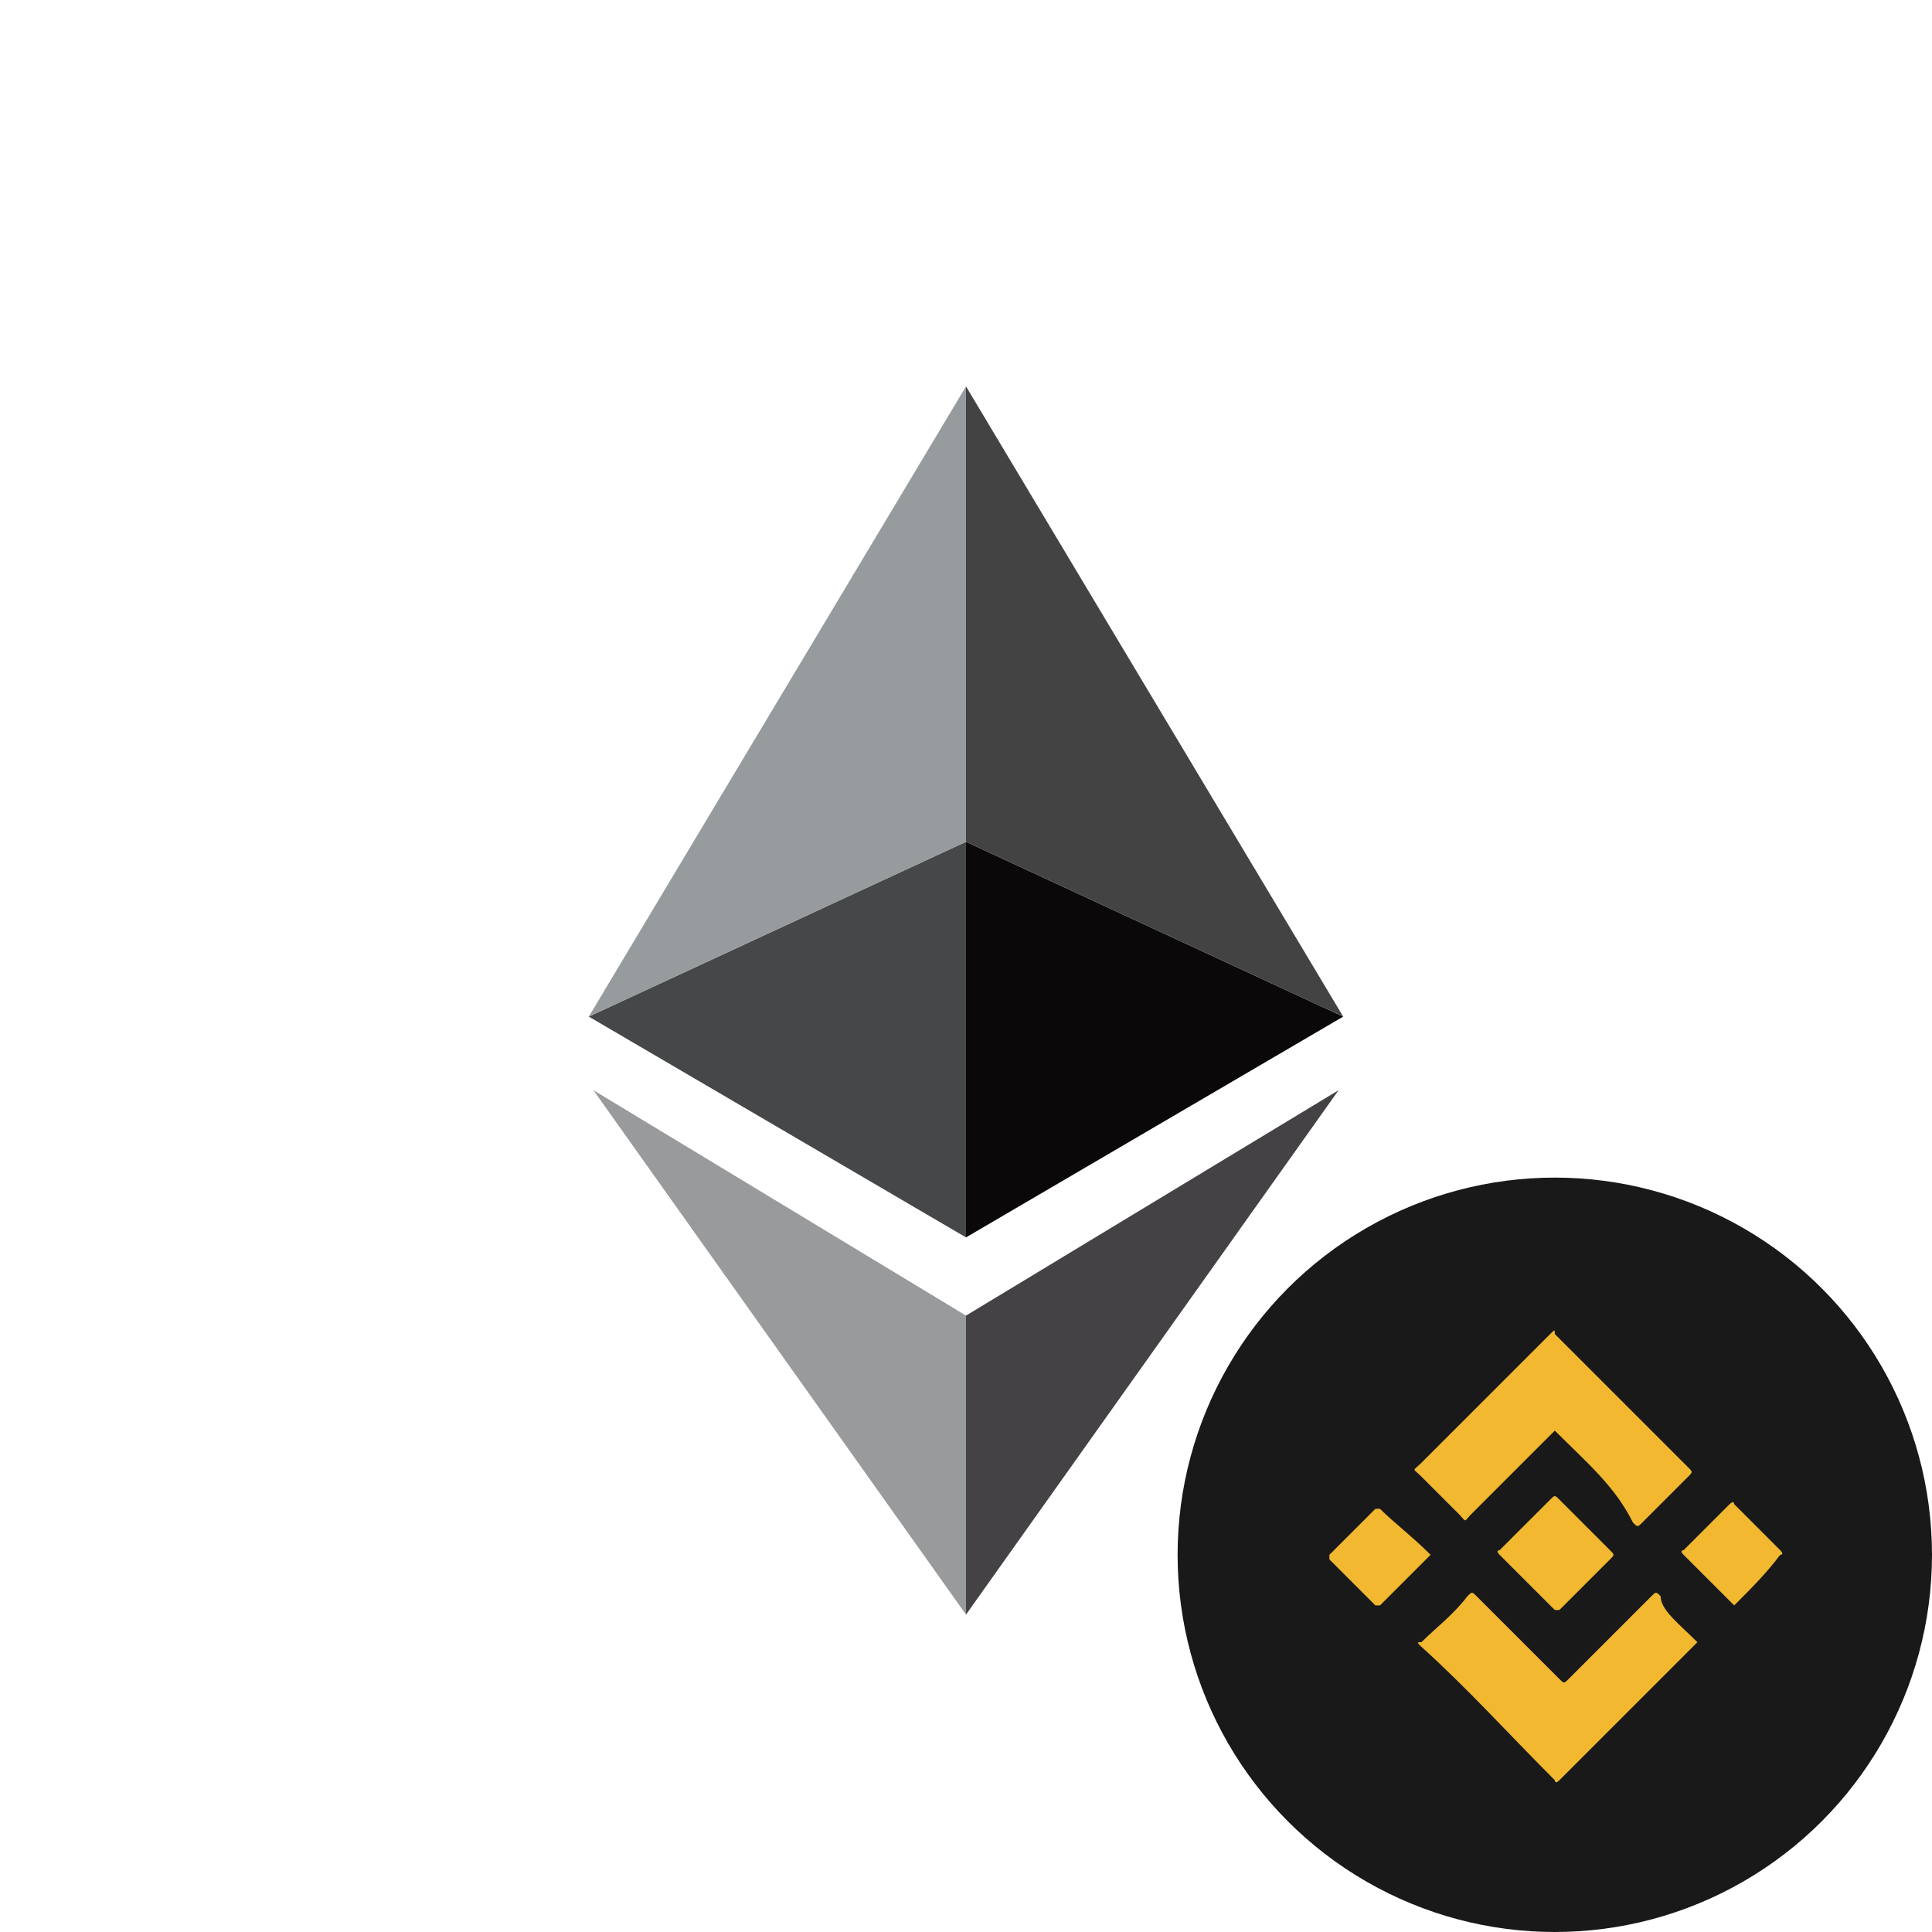
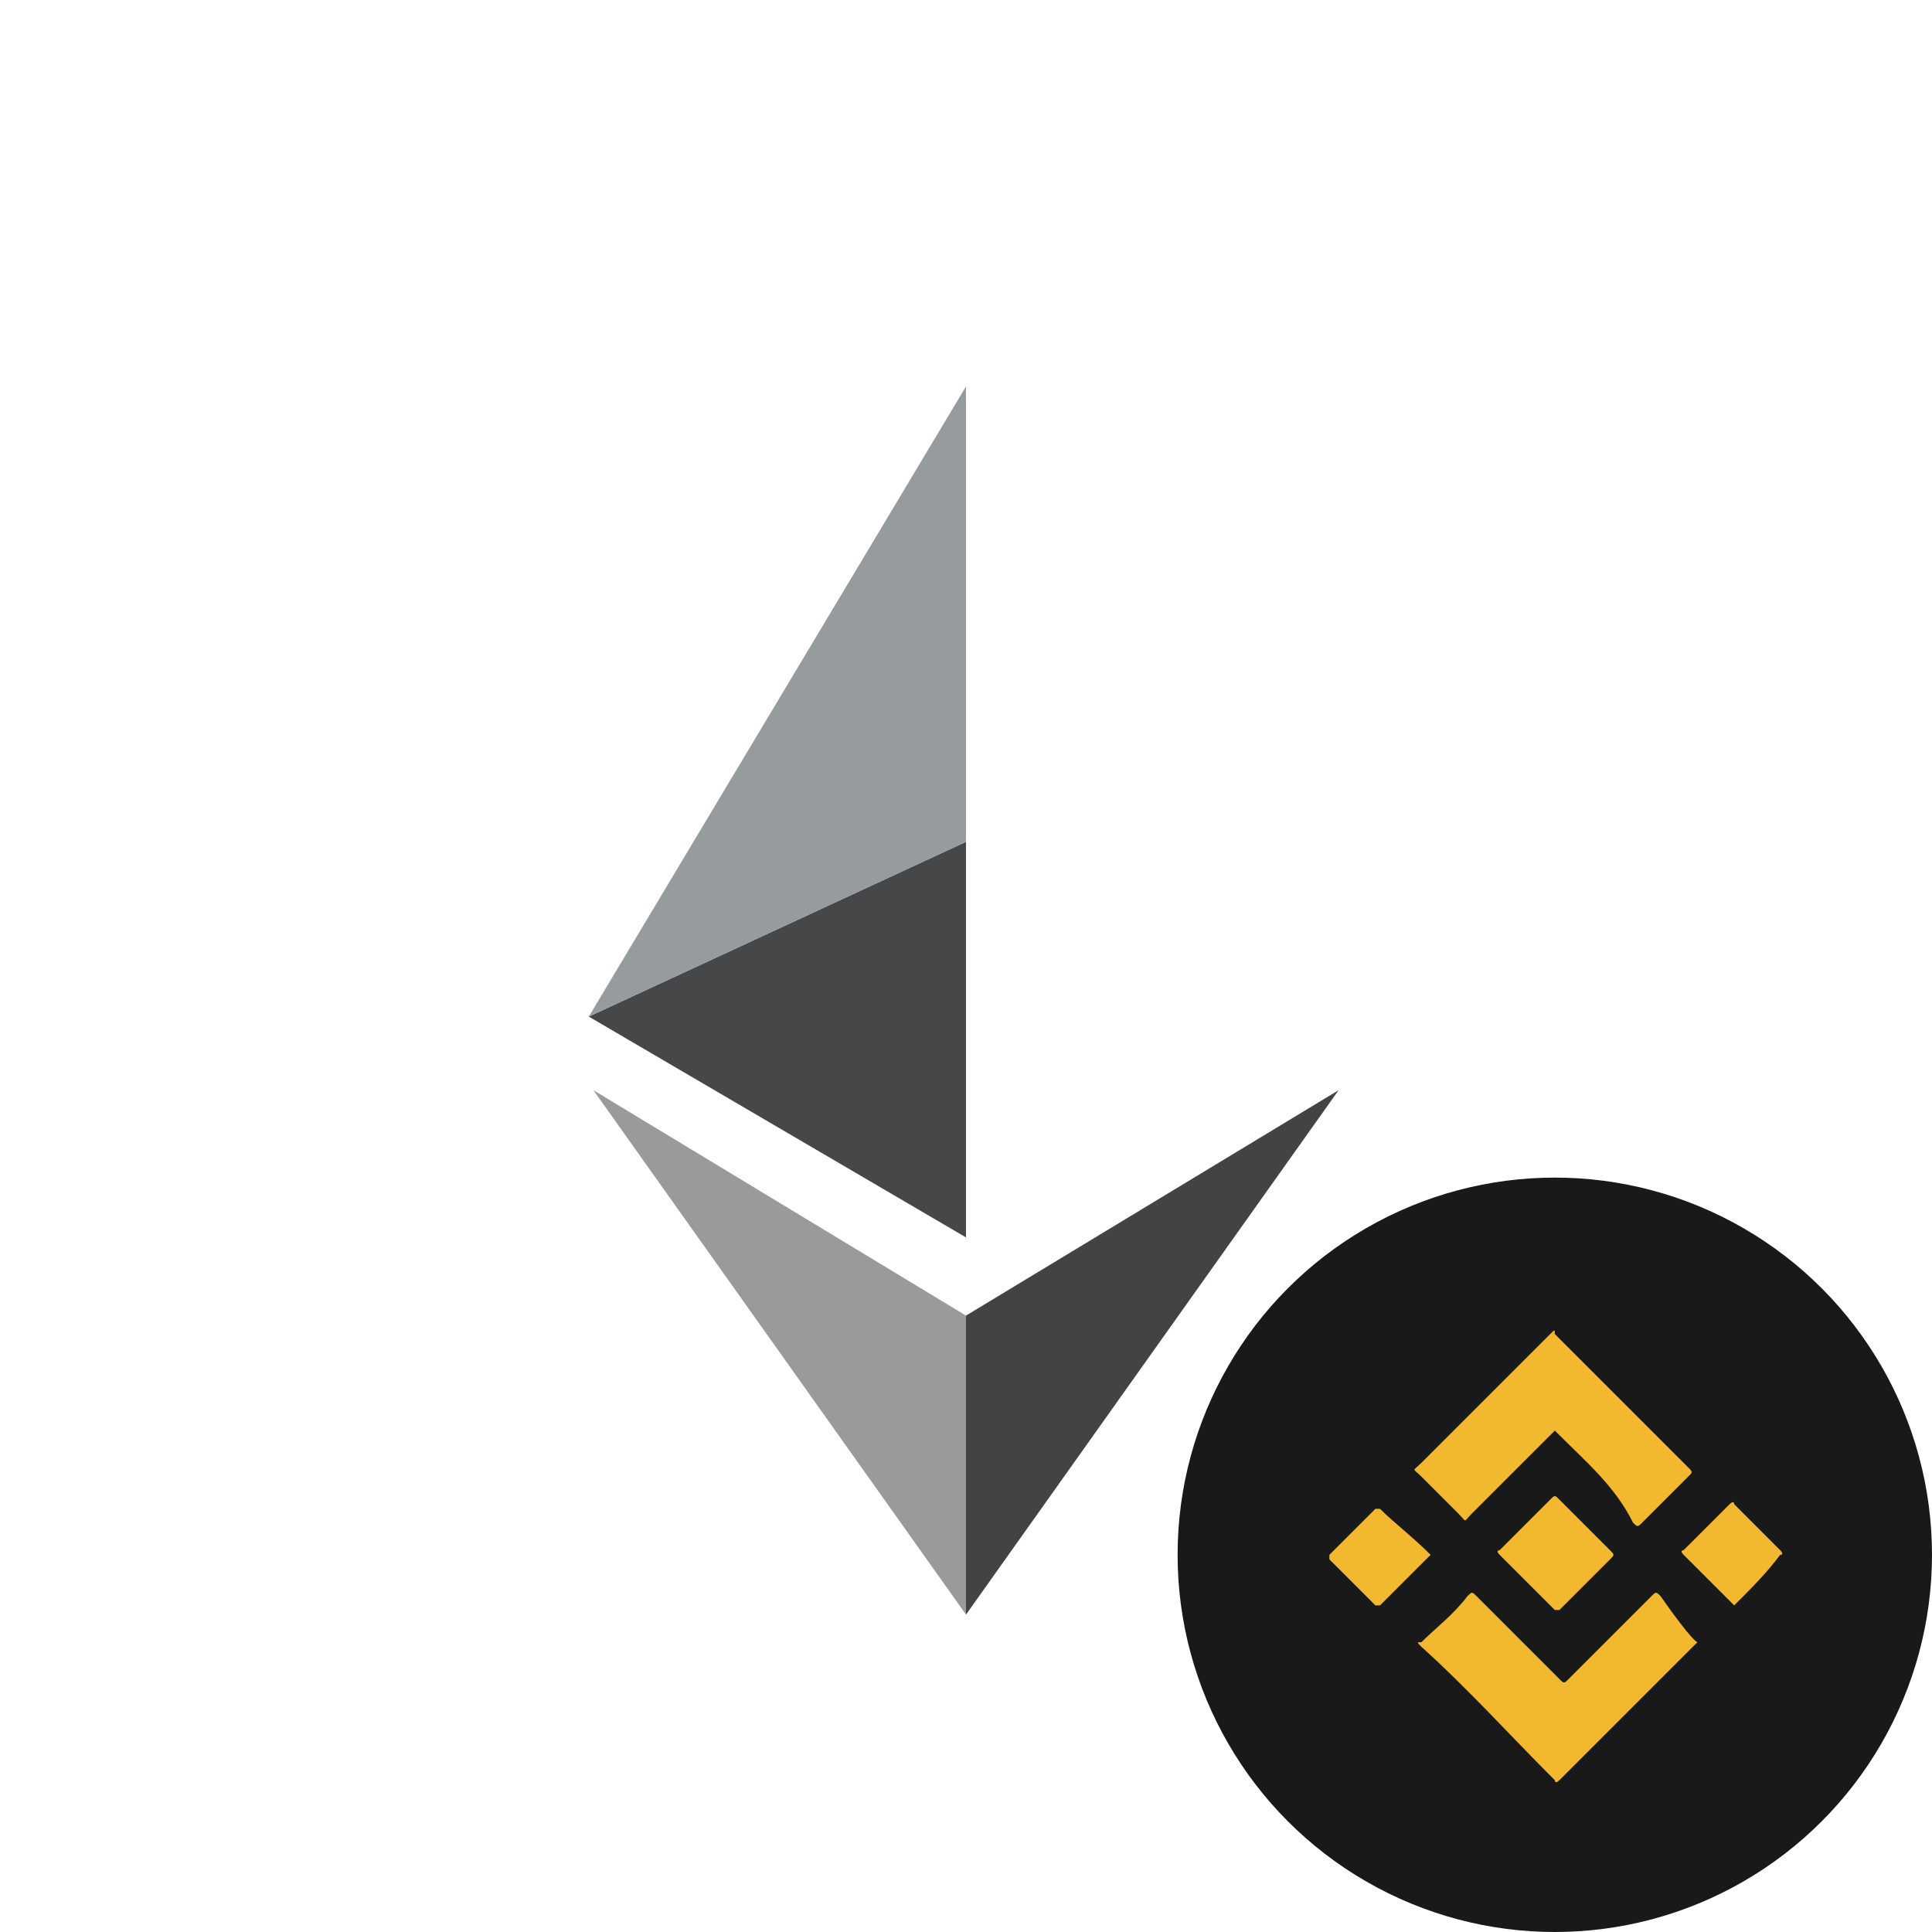
<svg xmlns="http://www.w3.org/2000/svg" version="1.1" id="Layer_1" x="0px" y="0px" viewBox="0 0 42 42" style="enable-background:new 0 0 42 42;" xml:space="preserve">
  <style type="text/css">
	.st0{fill:#454749;}
	.st1{fill:#989A9C;}
	.st2{fill:#969B9E;}
	.st3{fill:#0B0809;}
	.st4{fill:#454246;}
	.st5{fill:#434343;}
	.st6{fill:#191919;}
	.st7{fill:#F1B830;}
</style>
  <g id="фон">
</g>
  <g id="примеры">
</g>
  <g id="лого">
    <g>
      <polygon class="st0" points="21,18.3 21,26.9 12.8,22.1   " />
      <polygon class="st1" points="21,35.1 21,28.6 12.9,23.7   " />
      <polygon class="st2" points="21,18.3 21,8.4 12.8,22.1   " />
-       <polygon class="st3" points="21,18.3 21,26.9 29.2,22.1   " />
      <polygon class="st4" points="21,35.1 21,28.6 29.1,23.7   " />
-       <polygon class="st5" points="21,18.3 21,8.4 29.2,22.1   " />
    </g>
  </g>
  <g>
    <circle class="st6" cx="33.8" cy="33.8" r="8.2" />
    <g>
      <path class="st7" d="M33.8,31.1C33.8,31.1,33.8,31.1,33.8,31.1c-0.6,0.6-1.2,1.2-1.8,1.8c-0.2,0.2-0.1,0.2-0.3,0    c-0.3-0.3-0.6-0.6-0.8-0.8c-0.2-0.2-0.2-0.1,0-0.3c0.8-0.8,1.6-1.6,2.3-2.3c0.2-0.2,0.3-0.3,0.5-0.5c0.1-0.1,0.1-0.1,0.1,0    c1,1,1.9,1.9,2.9,2.9c0.1,0.1,0.1,0.1,0,0.2c-0.3,0.3-0.6,0.6-1,1c-0.1,0.1-0.1,0.1-0.2,0C35.1,32.3,34.5,31.8,33.8,31.1    C33.9,31.1,33.8,31.1,33.8,31.1z" />
-       <path class="st7" d="M36.9,35.7C36.8,35.8,36.8,35.8,36.9,35.7c-1,1-2,2-3,3c-0.1,0.1-0.1,0-0.1,0c-1-1-1.9-2-2.9-2.9    c-0.1-0.1-0.1-0.1,0-0.1c0.3-0.3,0.7-0.6,1-1c0.1-0.1,0.1-0.1,0.2,0c0.6,0.6,1.2,1.2,1.8,1.8c0.1,0.1,0.1,0.1,0.2,0    c0.6-0.6,1.2-1.2,1.8-1.8c0.1-0.1,0.1-0.1,0.2,0C36.1,35,36.5,35.3,36.9,35.7C36.8,35.7,36.9,35.7,36.9,35.7z" />
+       <path class="st7" d="M36.9,35.7C36.8,35.8,36.8,35.8,36.9,35.7c-1,1-2,2-3,3c-0.1,0.1-0.1,0-0.1,0c-1-1-1.9-2-2.9-2.9    c-0.1-0.1-0.1-0.1,0-0.1c0.3-0.3,0.7-0.6,1-1c0.1-0.1,0.1-0.1,0.2,0c0.6,0.6,1.2,1.2,1.8,1.8c0.1,0.1,0.1,0.1,0.2,0    c0.6-0.6,1.2-1.2,1.8-1.8c0.1-0.1,0.1-0.1,0.2,0C36.8,35.7,36.9,35.7,36.9,35.7z" />
      <path class="st7" d="M33.8,35C33.8,35,33.8,35,33.8,35c-0.4-0.4-0.8-0.8-1.2-1.2c-0.1-0.1,0-0.1,0-0.1c0.1-0.1,0.3-0.3,0.4-0.4    c0.2-0.2,0.5-0.5,0.7-0.7c0.1-0.1,0.1-0.1,0.2,0c0.4,0.4,0.7,0.7,1.1,1.1c0.1,0.1,0.1,0.1,0,0.2c-0.4,0.4-0.7,0.7-1.1,1.1    C33.9,35,33.8,35,33.8,35z" />
      <path class="st7" d="M31.1,33.8C31.1,33.8,31,33.9,31.1,33.8c-0.4,0.4-0.7,0.7-1.1,1.1c0,0-0.1,0-0.1,0c-0.3-0.3-0.7-0.7-1-1    c0,0,0-0.1,0-0.1c0.3-0.3,0.7-0.7,1-1c0,0,0.1,0,0.1,0C30.3,33.1,30.7,33.4,31.1,33.8C31,33.8,31.1,33.8,31.1,33.8z" />
      <path class="st7" d="M37.7,34.9C37.6,34.9,37.6,34.9,37.7,34.9c-0.4-0.4-0.7-0.7-1.1-1.1c-0.1-0.1,0-0.1,0-0.1    c0.3-0.3,0.7-0.7,1-1c0.1-0.1,0.1,0,0.1,0c0.3,0.3,0.7,0.7,1,1c0,0,0.1,0.1,0,0.1C38.4,34.2,38.1,34.5,37.7,34.9    C37.7,34.9,37.7,34.9,37.7,34.9z" />
    </g>
  </g>
</svg>